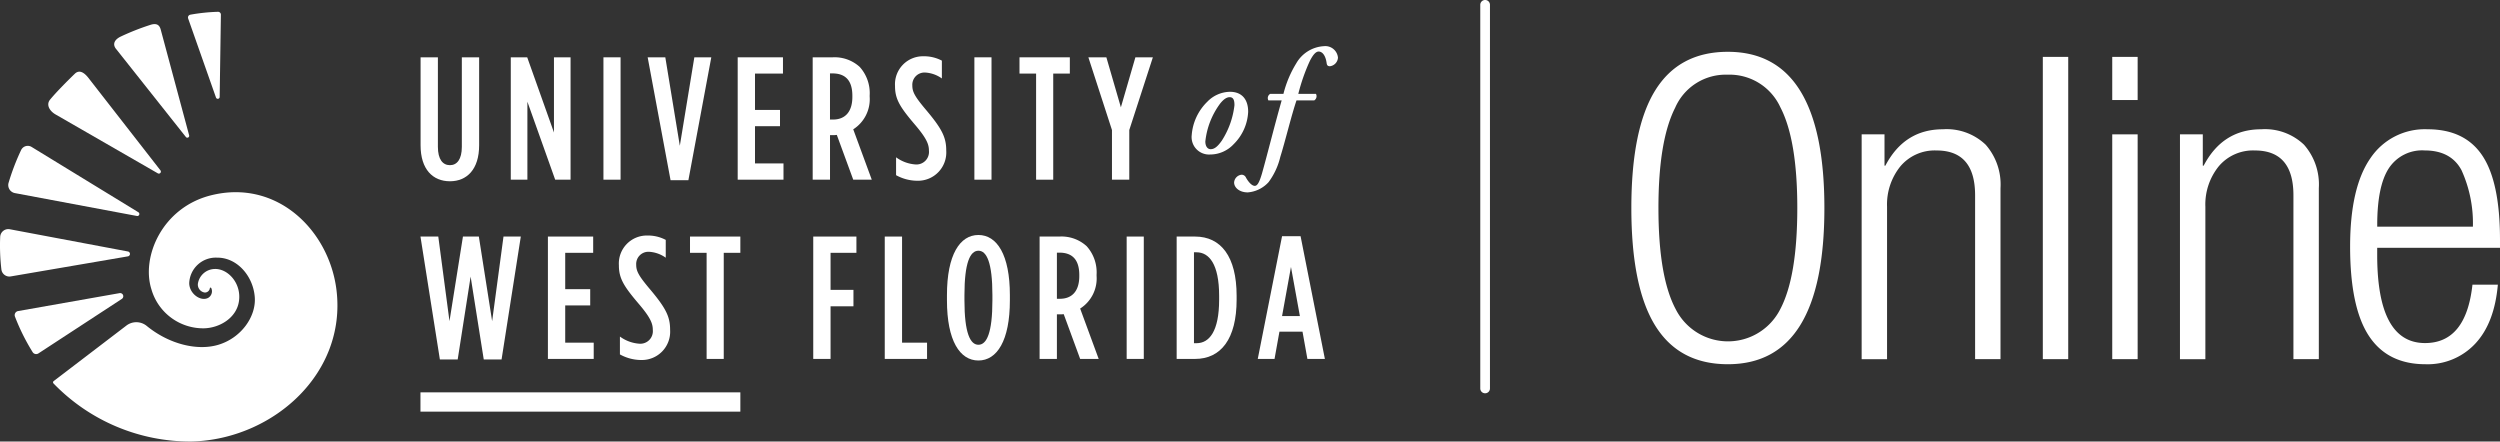
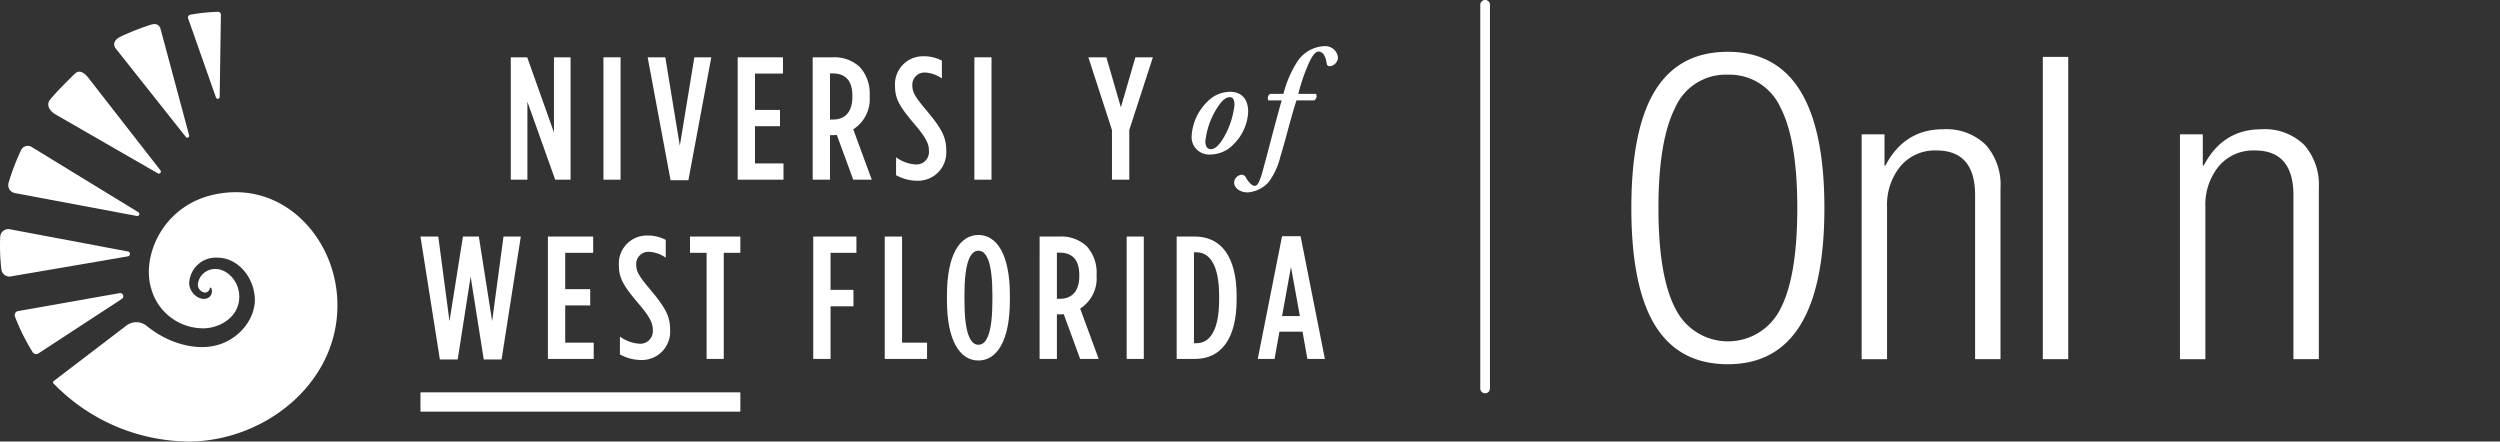
<svg xmlns="http://www.w3.org/2000/svg" viewBox="0 0 362.38 64.003">
  <rect x="0" y="0" width="362.38" height="64.003" fill="#333333" stroke="none" />
  <defs>
    <style>.cls-1{fill:#fff;}</style>
  </defs>
  <title>Asset 1</title>
  <g id="Layer_2" data-name="Layer 2">
    <g id="Layer_1-2" data-name="Layer 1">
      <path class="cls-1" d="M215.268,57.008a.7.7,0,0,1-.7-.7V.7a.7.7,0,1,1,1.405,0V56.3A.7.7,0,0,1,215.268,57.008Z" />
      <rect class="cls-1" x="60.947" y="56.872" width="46.369" height="2.796" />
      <polygon class="cls-1" points="60.947 34.289 63.531 34.289 65.153 46.553 67.104 34.289 69.41 34.289 71.336 46.553 72.983 34.289 75.492 34.289 72.704 52.102 70.12 52.102 68.219 40.092 66.344 52.102 63.76 52.102 60.947 34.289" />
      <polygon class="cls-1" points="79.42 34.289 85.982 34.289 85.982 36.646 81.929 36.646 81.929 41.915 85.552 41.915 85.552 44.272 81.929 44.272 81.929 49.67 86.059 49.67 86.059 52.026 79.42 52.026 79.42 34.289" />
      <path class="cls-1" d="M89.859,51.368V48.783A5.368,5.368,0,0,0,92.7,49.822a1.819,1.819,0,0,0,1.926-2c0-.862-.279-1.7-1.926-3.649-2.23-2.61-2.99-3.775-2.99-5.7v-.026a4.054,4.054,0,0,1,4.13-4.307,5.5,5.5,0,0,1,2.661.633v2.584a4.585,4.585,0,0,0-2.458-.861,1.77,1.77,0,0,0-1.824,1.875c0,.912.329,1.571,1.951,3.5,2.356,2.788,2.964,4.029,2.964,5.929v.026a4.1,4.1,0,0,1-4.155,4.358,6.409,6.409,0,0,1-3.117-.81" />
      <polygon class="cls-1" points="102.425 36.646 100.018 36.646 100.018 34.289 107.315 34.289 107.315 36.646 104.908 36.646 104.908 52.027 102.425 52.027 102.425 36.646" />
      <polygon class="cls-1" points="117.882 34.289 124.14 34.289 124.14 36.646 120.391 36.646 120.391 42.017 123.71 42.017 123.71 44.399 120.391 44.399 120.391 52.026 117.882 52.026 117.882 34.289" />
      <polygon class="cls-1" points="128.246 34.289 130.755 34.289 130.755 49.67 134.378 49.67 134.378 52.026 128.246 52.026 128.246 34.289" />
      <path class="cls-1" d="M143.851,43.538v-.76c0-4.738-.836-6.436-2.026-6.436s-2.027,1.7-2.027,6.436v.76c0,4.738.836,6.436,2.027,6.436s2.026-1.7,2.026-6.436m-6.588,0v-.76c0-5.853,1.875-8.717,4.561-8.717s4.56,2.863,4.56,8.717v.76c0,5.853-1.874,8.717-4.56,8.717s-4.561-2.863-4.561-8.717" />
      <path class="cls-1" d="M153.632,43.309c1.673,0,2.813-1.013,2.813-3.294v-.151c0-2.433-1.216-3.243-2.888-3.243H153.2v6.689Zm-2.939-9.021h2.889a5.4,5.4,0,0,1,3.927,1.394,5.662,5.662,0,0,1,1.444,4.129v.178a5.179,5.179,0,0,1-2.382,4.738l2.686,7.3h-2.686L154.19,45.54c-.1,0-.228.026-.329.026H153.2v6.461h-2.509Z" />
      <rect class="cls-1" x="163.312" y="34.289" width="2.482" height="17.737" />
      <path class="cls-1" d="M173.068,36.569V49.746h.38c1.824,0,3.268-1.7,3.268-6.309v-.558c0-4.611-1.47-6.309-3.268-6.309Zm-2.509-2.28h2.661c3.75,0,6.03,2.889,6.03,8.59v.558c0,5.7-2.28,8.59-6.03,8.59h-2.661Z" />
      <path class="cls-1" d="M188.421,45.818l-1.292-7.12-1.292,7.12Zm-2.584-11.58h2.685l3.522,17.788H189.51l-.709-3.953h-3.344l-.71,3.953h-2.432Z" />
-       <path class="cls-1" d="M60.964,21.054V8.308h2.509V21.282c0,1.824.709,2.66,1.747,2.66,1.014,0,1.724-.836,1.724-2.66V8.308h2.508V21.054c0,3.5-1.774,5.22-4.232,5.22-2.482,0-4.256-1.722-4.256-5.22" />
      <polygon class="cls-1" points="74.039 8.308 76.421 8.308 80.298 19.204 80.298 8.308 82.705 8.308 82.705 26.045 80.475 26.045 76.447 14.744 76.447 26.045 74.039 26.045 74.039 8.308" />
      <rect class="cls-1" x="87.47" y="8.308" width="2.483" height="17.737" />
      <polygon class="cls-1" points="93.88 8.308 96.439 8.308 98.542 21.13 100.646 8.308 103.104 8.308 99.784 26.121 97.199 26.121 93.88 8.308" />
      <polygon class="cls-1" points="106.93 8.308 113.493 8.308 113.493 10.665 109.438 10.665 109.438 15.935 113.062 15.935 113.062 18.292 109.438 18.292 109.438 23.689 113.569 23.689 113.569 26.045 106.93 26.045 106.93 8.308" />
      <path class="cls-1" d="M120.74,17.329c1.672,0,2.812-1.013,2.812-3.294v-.151c0-2.433-1.216-3.243-2.888-3.243h-.355v6.689ZM117.8,8.308h2.888A5.4,5.4,0,0,1,124.617,9.7a5.662,5.662,0,0,1,1.444,4.129v.178a5.181,5.181,0,0,1-2.382,4.738l2.686,7.3h-2.686L121.3,19.559c-.1,0-.228.026-.329.026h-.659v6.461H117.8Z" />
      <path class="cls-1" d="M129.888,25.387V22.8a5.368,5.368,0,0,0,2.837,1.039,1.818,1.818,0,0,0,1.926-2c0-.862-.278-1.7-1.926-3.649-2.229-2.61-2.989-3.775-2.989-5.7v-.026a4.054,4.054,0,0,1,4.13-4.307,5.5,5.5,0,0,1,2.66.633v2.584a4.581,4.581,0,0,0-2.457-.861,1.77,1.77,0,0,0-1.825,1.875c0,.912.329,1.571,1.951,3.5,2.357,2.788,2.965,4.029,2.965,5.929v.026A4.1,4.1,0,0,1,133,26.2a6.408,6.408,0,0,1-3.116-.81" />
      <rect class="cls-1" x="141.239" y="8.308" width="2.483" height="17.737" />
-       <polygon class="cls-1" points="150.185 10.665 147.778 10.665 147.778 8.308 155.075 8.308 155.075 10.665 152.668 10.665 152.668 26.046 150.185 26.046 150.185 10.665" />
      <polygon class="cls-1" points="161.182 18.849 157.761 8.308 160.37 8.308 162.474 15.555 164.577 8.308 167.111 8.308 163.691 18.849 163.691 26.046 161.182 26.046 161.182 18.849" />
      <path class="cls-1" d="M177.128,20.349a12.006,12.006,0,0,0,1.809-5.1c0-.581-.086-1.163-.689-1.163-.388,0-.84.237-1.4.947a11.19,11.19,0,0,0-2.132,5.471c0,.646.28,1.12.775,1.12.517,0,.991-.345,1.637-1.271M175,14.749a4.659,4.659,0,0,1,3.274-1.443c1.917,0,2.67,1.314,2.649,2.93a7.047,7.047,0,0,1-2.111,4.673,4.662,4.662,0,0,1-3.4,1.486,2.528,2.528,0,0,1-2.67-2.822A7.532,7.532,0,0,1,175,14.749" />
      <path class="cls-1" d="M187.931,14.555c-.733,2.153-1.68,6.074-2.348,8.184a10.038,10.038,0,0,1-1.7,3.663,4.558,4.558,0,0,1-3.015,1.486c-1.206,0-1.981-.69-1.981-1.443a1.218,1.218,0,0,1,1.077-1.12.694.694,0,0,1,.646.43c.431.755.905,1.185,1.271,1.185.323,0,.625-.344,1.056-1.83.732-2.584,1.766-6.763,2.843-10.553H183.86a.694.694,0,0,1,.259-.948h1.917a15.746,15.746,0,0,1,1.852-4.415,4.937,4.937,0,0,1,4.006-2.5,1.844,1.844,0,0,1,2.047,1.658,1.337,1.337,0,0,1-1.164,1.25c-.3,0-.431-.129-.474-.431-.172-1.249-.689-1.7-1.163-1.7-.323,0-.732.281-1.292,1.4a27.247,27.247,0,0,0-1.658,4.738h2.563a.715.715,0,0,1-.259.948Z" />
      <path class="cls-1" d="M5.571,51.227l12.09-7.9a.459.459,0,0,0-.331-.837L2.625,45.088a.6.6,0,0,0-.454.813,30.317,30.317,0,0,0,2.563,5.146A.6.6,0,0,0,5.571,51.227Z" />
      <path class="cls-1" d="M27.417,19.62,23.3,4.3c-.2-.785-.713-.947-1.486-.7A35.575,35.575,0,0,0,17.5,5.3c-.785.375-1.236.991-.743,1.709L26.931,19.841A.271.271,0,0,0,27.417,19.62Z" />
      <path class="cls-1" d="M23.252,24.687,12.781,11.246c-.577-.718-1.276-1.195-1.939-.555-1.01.975-2.681,2.648-3.585,3.75-.6.737-.079,1.619.736,2.113l14.878,8.568A.293.293,0,0,0,23.252,24.687Z" />
      <path class="cls-1" d="M27.274,2.684l4.034,11.457a.275.275,0,0,0,.534-.1l.177-11.916a.41.41,0,0,0-.411-.414,26.749,26.749,0,0,0-4.029.421A.416.416,0,0,0,27.274,2.684Z" />
      <path class="cls-1" d="M18.545,36.453,1.417,33.229A1.179,1.179,0,0,0,.027,34.343,29.329,29.329,0,0,0,.2,39.036a1.167,1.167,0,0,0,1.362,1.031L18.539,37.16A.359.359,0,0,0,18.545,36.453Z" />
      <path class="cls-1" d="M20.05,30.761,4.56,21.286a1.066,1.066,0,0,0-1.5.466,33.324,33.324,0,0,0-1.814,4.733,1.184,1.184,0,0,0,.922,1.507l17.681,3.314A.294.294,0,0,0,20.05,30.761Z" />
      <path class="cls-1" d="M30.575,28.314c-7.049,1.769-10.117,8.884-8.632,13.605a7.818,7.818,0,0,0,7.616,5.671c2.251-.047,4.7-1.478,5.073-3.892.408-2.651-1.632-4.809-3.55-4.707a2.515,2.515,0,0,0-2.4,2.161,1.166,1.166,0,0,0,1,1.252.721.721,0,0,0,.737-.634c.02-.123.177-.1.221.03a1.1,1.1,0,0,1-.485,1.387c-1.085.552-2.712-.622-2.727-2.139a3.848,3.848,0,0,1,4.035-3.7c2.9-.033,5.249,2.665,5.469,5.754.2,2.781-1.963,5.9-5.327,6.888-3.045.893-7.108-.115-10.315-2.728a2.373,2.373,0,0,0-2.965-.073L7.785,55.236a.225.225,0,0,0-.032.342A27.584,27.584,0,0,0,27.661,64c.265-.006.529-.016.794-.03,11.363-.63,21.718-9.905,20.331-21.828C47.778,33.475,40.2,25.9,30.575,28.314Z" />
      <path class="cls-1" d="M250.458,7.51q13.991,0,13.991,22.643T250.458,52.795q-7.057,0-10.523-5.584t-3.467-17.059q0-11.473,3.467-17.059T250.458,7.51ZM240.395,30.152q0,9.94,2.485,14.635a8.489,8.489,0,0,0,15.187,0q2.454-4.693,2.455-14.635,0-9.879-2.455-14.6a8.1,8.1,0,0,0-7.67-4.725,7.984,7.984,0,0,0-7.578,4.786Q240.394,20.4,240.395,30.152Z" />
      <path class="cls-1" d="M281.63,18.739a8.19,8.19,0,0,1,6.2,2.24,8.72,8.72,0,0,1,2.147,6.29v24.79h-3.682V28.312q0-6.5-5.584-6.5a6.492,6.492,0,0,0-5.246,2.3,8.8,8.8,0,0,0-1.933,5.86v22.09h-3.682V19.476h3.313v4.541h.123Q276.046,18.74,281.63,18.739Z" />
      <path class="cls-1" d="M296.111,8.246h3.682V52.059h-3.682Z" />
-       <path class="cls-1" d="M306.174,8.246h3.682V14.5h-3.682Zm0,11.229h3.682V52.059h-3.682Z" />
      <path class="cls-1" d="M327.772,18.739a8.189,8.189,0,0,1,6.2,2.24,8.72,8.72,0,0,1,2.147,6.29v24.79h-3.682V28.312q0-6.5-5.584-6.5a6.491,6.491,0,0,0-5.246,2.3,8.8,8.8,0,0,0-1.934,5.86v22.09H315.99V19.476H319.3v4.541h.123Q322.188,18.74,327.772,18.739Z" />
-       <path class="cls-1" d="M351.887,18.739q5.4,0,7.946,3.835t2.547,12.18V35.92h-17.8v1.044q0,12.763,6.935,12.763,5.95,0,6.872-8.468h3.682q-.491,5.584-3.282,8.561a9.44,9.44,0,0,1-7.21,2.976q-5.522,0-8.223-4.142t-2.7-12.917q0-8.528,2.915-12.763A9.491,9.491,0,0,1,351.887,18.739Zm6.565,14.113a18.57,18.57,0,0,0-1.656-8.192q-1.535-2.854-5.339-2.854a5.766,5.766,0,0,0-5.186,2.577q-1.687,2.577-1.687,8.223v.246Z" />
    </g>
  </g>
</svg>